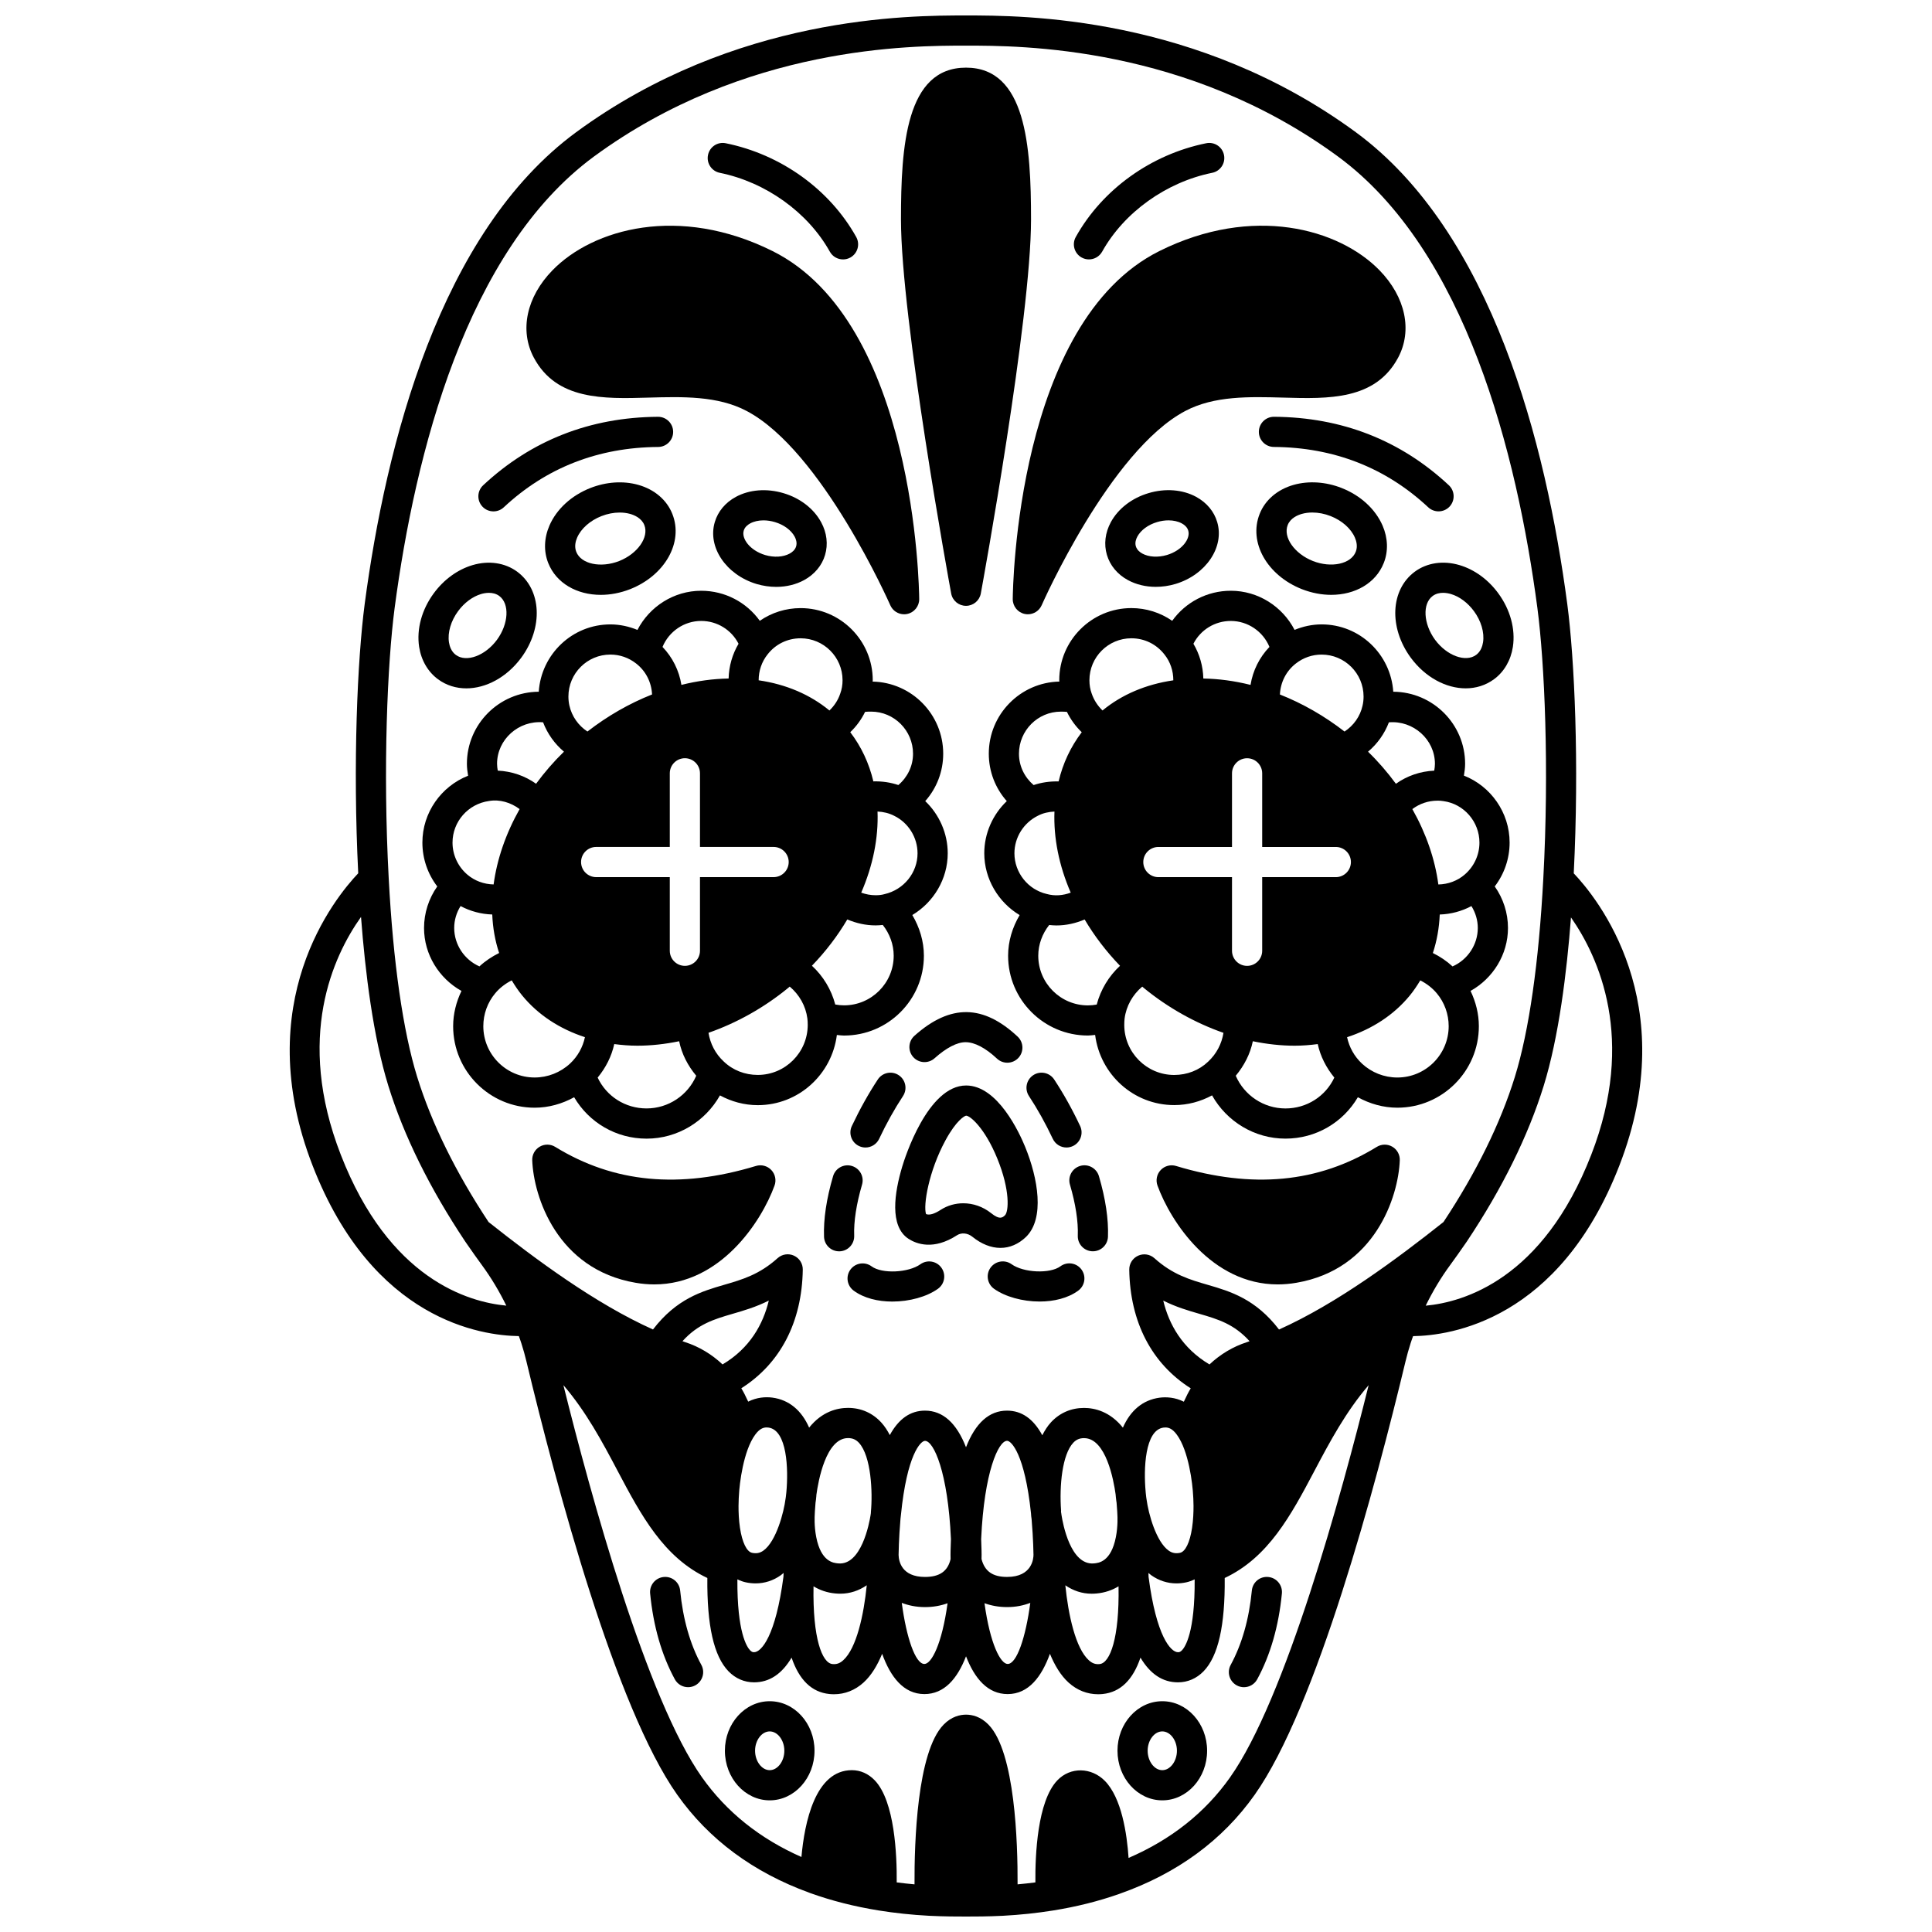
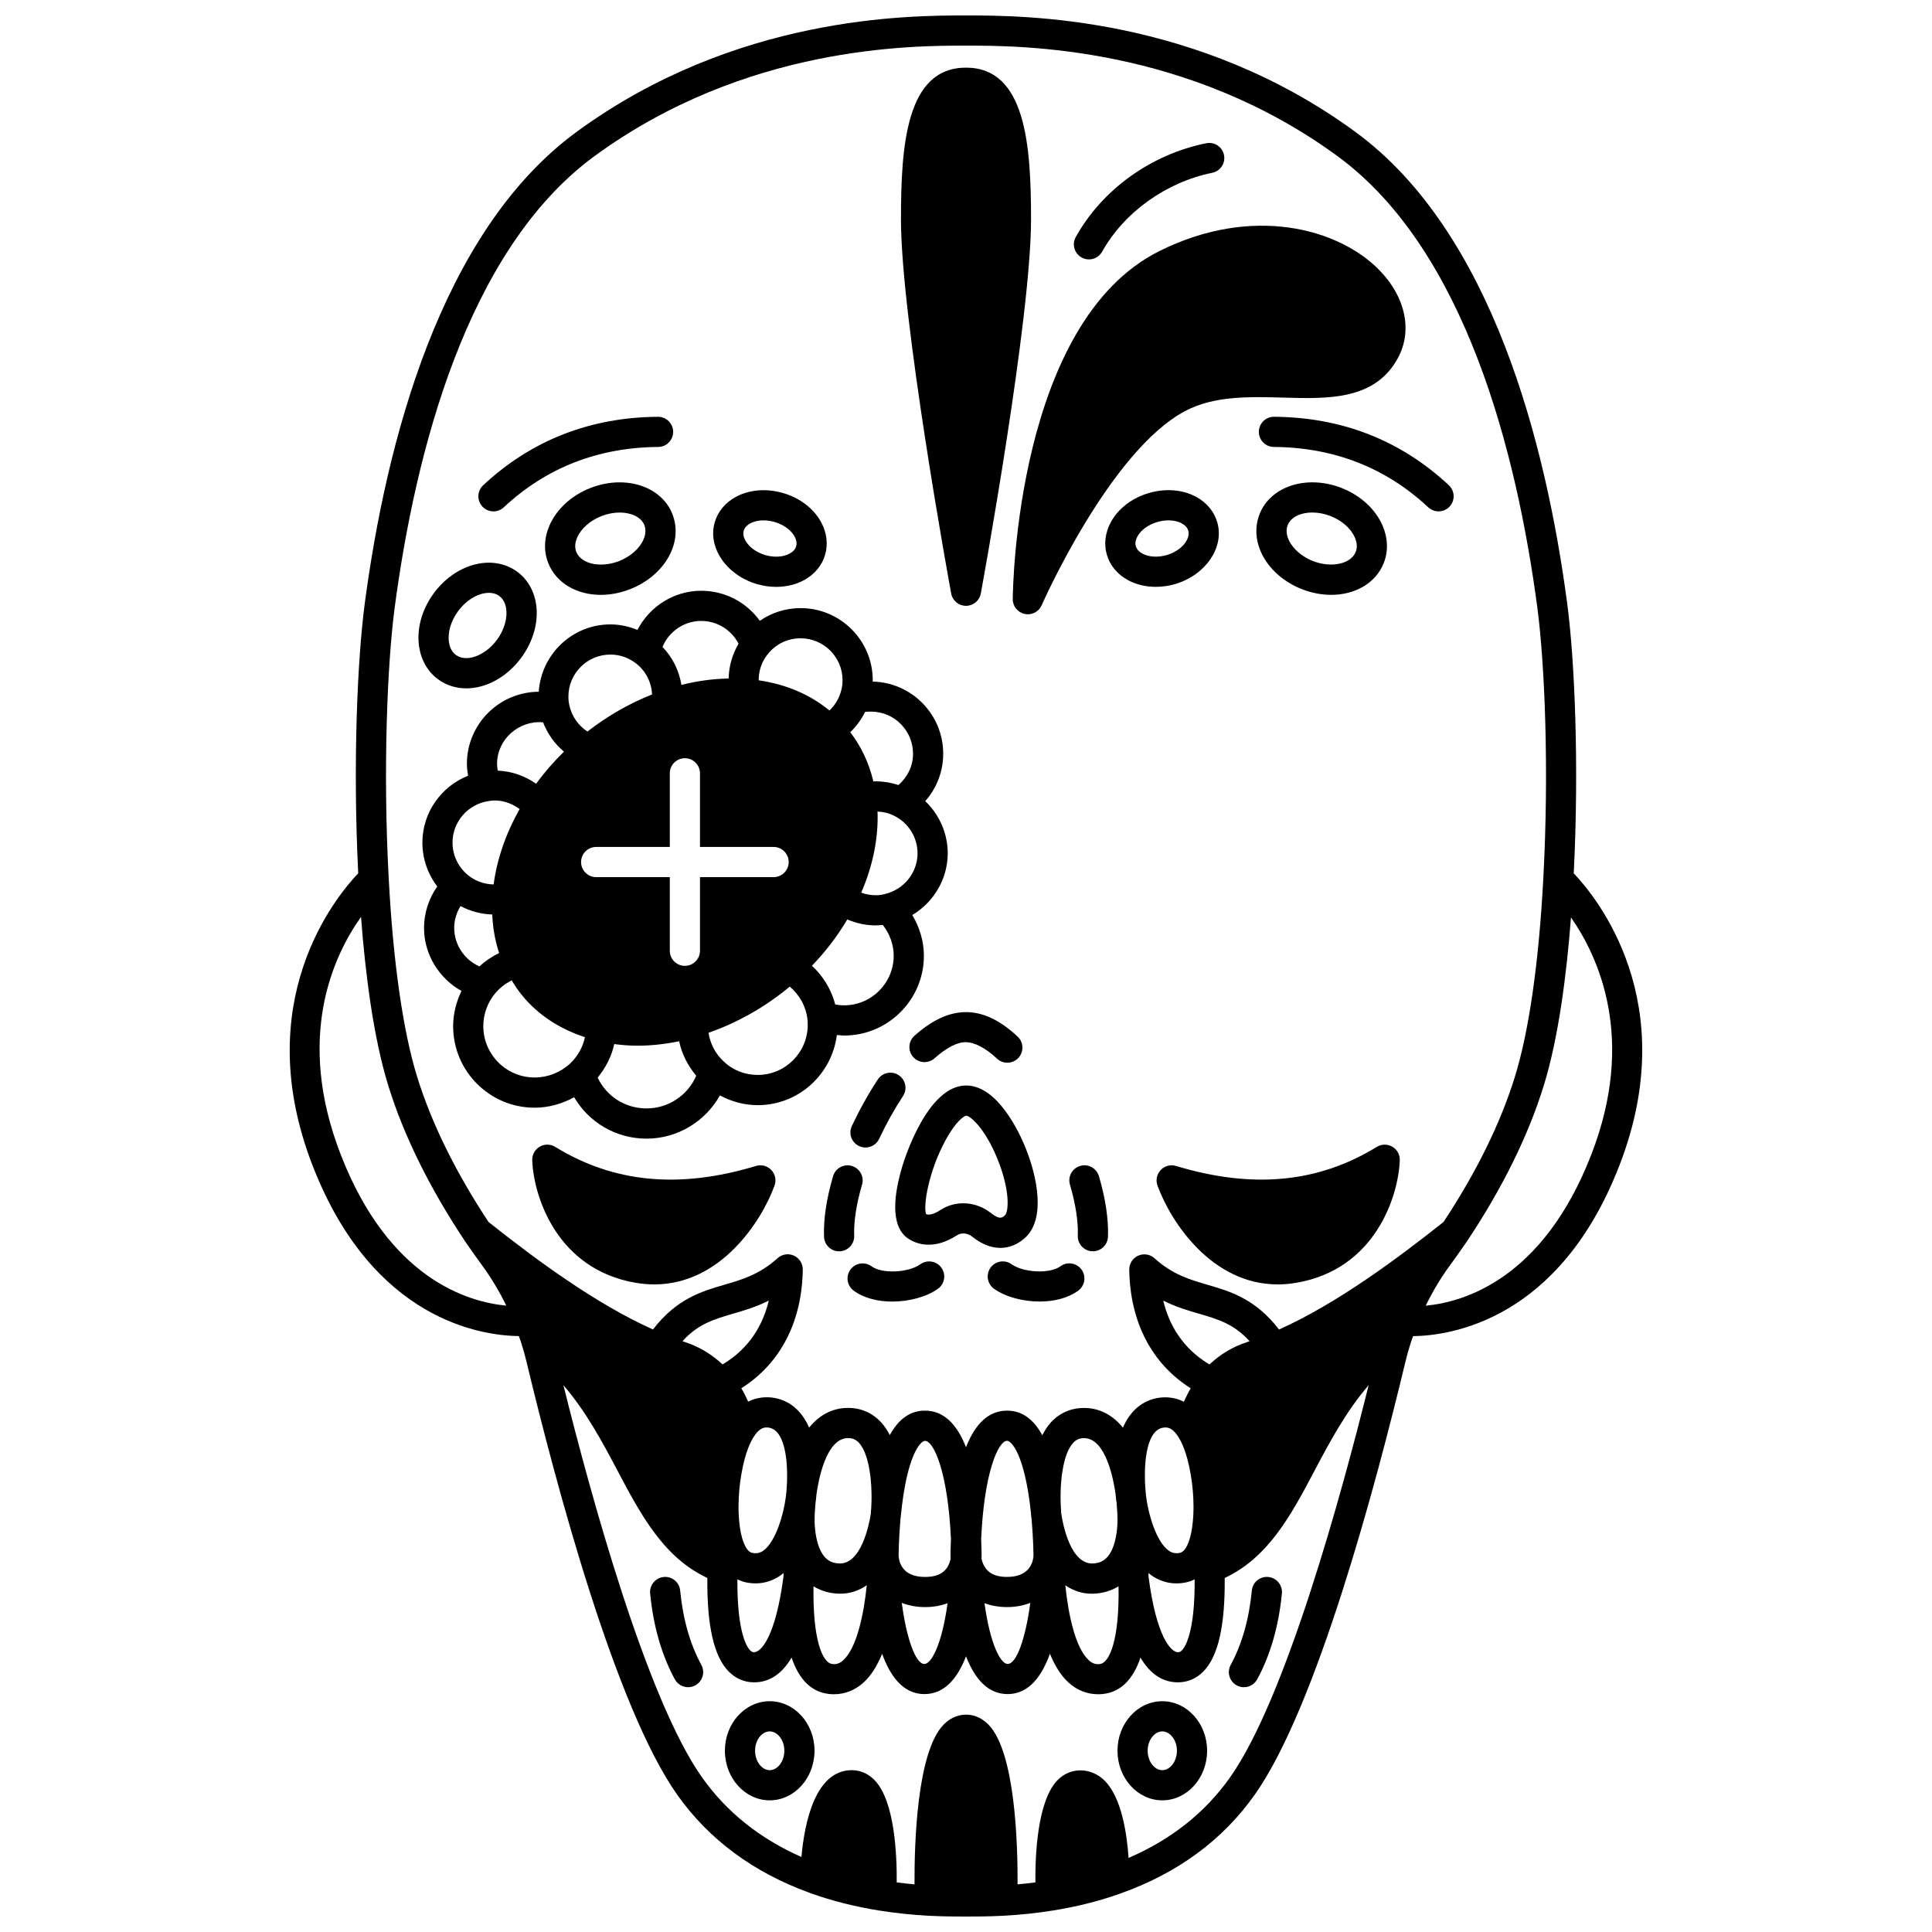
<svg xmlns="http://www.w3.org/2000/svg" width="800px" height="800px" version="1.1" viewBox="144 144 512 512">
  <defs>
    <clipPath id="a">
      <path d="m220 148.09h360v503.81h-360z" />
    </clipPath>
  </defs>
  <path d="m400 304.55c1.93 0 3.582-1.379 3.93-3.277 0.543-2.969 13.305-72.91 13.305-99.121 0-19.461-1.332-40.227-17.234-40.227s-17.234 20.766-17.234 40.227c0 26.215 12.754 96.156 13.305 99.121 0.34 1.898 1.996 3.277 3.93 3.277z" />
-   <path d="m415.91 471.79c5.008-4.914 3.172-15.52-0.215-23.812-1.562-3.828-7.316-16.312-15.66-16.312-10.191 0-16.27 19.273-16.93 21.473-2.066 6.883-3.461 15.785 1.645 19.152 2.144 1.387 6.656 3.102 12.898-0.957 1.168-0.738 2.777-0.574 3.996 0.387 2.453 1.988 5.019 2.984 7.484 2.984 2.426 0 4.762-0.973 6.781-2.914zm-16.641-8.91c-2.082 0-4.152 0.57-5.957 1.73-0.004 0.004-0.012 0.008-0.02 0.012-1.684 1.098-2.992 1.473-3.883 1.121-0.781-2.297 0.695-11.312 5.129-19.504 2.867-5.301 5.07-6.535 5.492-6.574 1.066 0 4.957 3.262 8.258 11.34 3.477 8.496 3.016 14.094 2.047 15.047-0.609 0.586-1.363 1.32-3.699-0.57-2.172-1.727-4.781-2.602-7.367-2.602z" />
+   <path d="m415.91 471.79c5.008-4.914 3.172-15.52-0.215-23.812-1.562-3.828-7.316-16.312-15.66-16.312-10.191 0-16.27 19.273-16.93 21.473-2.066 6.883-3.461 15.785 1.645 19.152 2.144 1.387 6.656 3.102 12.898-0.957 1.168-0.738 2.777-0.574 3.996 0.387 2.453 1.988 5.019 2.984 7.484 2.984 2.426 0 4.762-0.973 6.781-2.914m-16.641-8.91c-2.082 0-4.152 0.57-5.957 1.73-0.004 0.004-0.012 0.008-0.02 0.012-1.684 1.098-2.992 1.473-3.883 1.121-0.781-2.297 0.695-11.312 5.129-19.504 2.867-5.301 5.07-6.535 5.492-6.574 1.066 0 4.957 3.262 8.258 11.34 3.477 8.496 3.016 14.094 2.047 15.047-0.609 0.586-1.363 1.32-3.699-0.57-2.172-1.727-4.781-2.602-7.367-2.602z" />
  <path d="m386.34 418.49c-1.648 1.473-1.793 4-0.324 5.644 1.469 1.648 4 1.793 5.644 0.324 3.129-2.789 5.969-4.266 8.219-4.266 2.406 0 5.289 1.508 8.344 4.363 0.773 0.719 1.75 1.074 2.731 1.074 1.066 0 2.137-0.426 2.922-1.266 1.508-1.617 1.418-4.144-0.191-5.652-9.02-8.43-17.719-8.801-27.344-0.223z" />
  <path d="m387.91 479.04c-3.184 2.277-10.191 2.582-12.926 0.559-1.781-1.312-4.277-0.941-5.594 0.832-1.316 1.773-0.941 4.277 0.832 5.594 2.727 2.019 6.473 2.902 10.258 2.902 4.543 0 9.137-1.273 12.082-3.383 1.797-1.289 2.211-3.781 0.922-5.582-1.277-1.793-3.777-2.211-5.574-0.922z" />
  <path d="m370.37 471.47c-0.141-3.738 0.582-8.414 2.078-13.523 0.625-2.121-0.59-4.34-2.711-4.961-2.113-0.625-4.34 0.59-4.961 2.711-1.762 6.004-2.57 11.41-2.398 16.066 0.078 2.16 1.852 3.852 3.996 3.852h0.148c2.203-0.086 3.926-1.941 3.848-4.144z" />
  <path d="m376.63 430.07c-2.477 3.754-4.789 7.906-6.879 12.328-0.945 2-0.09 4.383 1.91 5.32 0.551 0.262 1.133 0.383 1.703 0.383 1.5 0 2.934-0.848 3.617-2.293 1.926-4.086 4.055-7.902 6.32-11.34 1.215-1.844 0.707-4.324-1.141-5.539-1.832-1.211-4.316-0.703-5.531 1.141z" />
  <path d="m425.01 479.59c-2.734 2.019-9.746 1.719-12.926-0.559-1.805-1.289-4.293-0.871-5.582 0.922-1.289 1.797-0.871 4.293 0.922 5.582 2.949 2.109 7.547 3.383 12.082 3.383 3.781 0 7.527-0.883 10.258-2.902 1.773-1.316 2.148-3.82 0.832-5.594-1.309-1.773-3.805-2.148-5.586-0.832z" />
  <path d="m430.26 452.98c-2.121 0.621-3.336 2.844-2.711 4.961 1.5 5.109 2.219 9.785 2.078 13.523-0.078 2.207 1.645 4.062 3.852 4.141h0.148c2.144 0 3.914-1.695 3.996-3.852 0.168-4.652-0.637-10.059-2.398-16.066-0.629-2.113-2.859-3.336-4.965-2.707z" />
-   <path d="m426.63 448.1c0.57 0 1.152-0.125 1.703-0.383 2-0.941 2.852-3.328 1.91-5.32-2.086-4.426-4.402-8.578-6.879-12.328-1.215-1.84-3.699-2.356-5.539-1.141-1.844 1.215-2.352 3.695-1.141 5.539 2.266 3.438 4.394 7.254 6.32 11.34 0.688 1.445 2.125 2.293 3.625 2.293z" />
  <path d="m412.39 302.76c-0.016 1.898 1.309 3.547 3.164 3.941 0.281 0.059 0.559 0.09 0.836 0.09 1.562 0 3.016-0.918 3.664-2.398 0.176-0.406 18.09-40.957 38.066-51.484 7.672-4.051 16.977-3.781 25.977-3.539 11.992 0.344 24.398 0.684 30.422-10.594 3.84-7.199 1.953-16.062-4.918-23.129-10.781-11.082-33.633-17.418-58.328-5.125-37.828 18.836-38.859 89.25-38.883 92.238z" />
  <path d="m430.64 212.24c0.617 0.344 1.285 0.504 1.941 0.504 1.402 0 2.762-0.738 3.5-2.051 5.812-10.43 16.992-18.438 29.168-20.898 2.164-0.438 3.566-2.547 3.125-4.711-0.438-2.168-2.539-3.57-4.711-3.125-14.617 2.953-27.543 12.242-34.57 24.844-1.078 1.926-0.383 4.359 1.547 5.438z" />
-   <path d="m315.89 249.37c9.004-0.246 18.305-0.512 25.98 3.543 19.977 10.527 37.887 51.074 38.066 51.48 0.648 1.48 2.098 2.398 3.664 2.398 0.277 0 0.555-0.027 0.836-0.09 1.855-0.395 3.18-2.047 3.164-3.941-0.023-2.992-1.055-73.398-38.883-92.234-24.695-12.293-47.547-5.961-58.328 5.125-6.871 7.066-8.758 15.926-4.914 23.133 6.016 11.273 18.43 10.93 30.414 10.586z" />
-   <path d="m334.75 189.8c12.176 2.465 23.355 10.473 29.168 20.898 0.73 1.316 2.09 2.051 3.5 2.051 0.66 0 1.328-0.164 1.941-0.504 1.926-1.074 2.621-3.512 1.547-5.438-7.023-12.598-19.949-21.887-34.57-24.844-2.184-0.449-4.273 0.961-4.711 3.125-0.441 2.164 0.965 4.277 3.125 4.711z" />
  <path d="m367.69 418.43c11.664 0 21.152-9.488 21.152-21.152 0-3.828-1.141-7.527-3.07-10.785 5.648-3.371 9.387-9.551 9.387-16.367 0-5.285-2.254-10.289-5.961-13.824 3.027-3.418 4.762-7.828 4.762-12.562 0-10.422-8.355-18.891-18.703-19.113 0.004-0.125 0.031-0.238 0.031-0.359 0-10.539-8.574-19.113-19.113-19.113-3.957 0-7.695 1.207-10.82 3.363-3.519-4.91-9.227-7.961-15.527-7.961-7.246 0-13.68 4.168-16.898 10.375-2.258-0.922-4.668-1.461-7.172-1.461-10.105 0-18.316 7.906-18.984 17.844-10.508 0.059-19.039 8.602-19.039 19.102 0 1.062 0.141 2.113 0.316 3.156-7.121 2.812-12.113 9.754-12.113 17.715 0 4.246 1.41 8.316 3.941 11.625-2.25 3.195-3.504 7.043-3.504 11.008 0 7.035 3.977 13.367 9.922 16.684-1.391 2.898-2.207 6.074-2.207 9.352 0 11.906 9.684 21.594 21.594 21.594 3.703 0 7.269-1.012 10.473-2.773 3.934 6.699 11.094 10.973 19.195 10.973 8.207 0 15.559-4.547 19.445-11.461 3.035 1.637 6.434 2.586 10.023 2.586 10.793 0 19.629-8.141 20.961-18.598 0.633 0.051 1.266 0.156 1.91 0.156zm10.703-37.473c-0.691 0.195-1.434 0.289-2.348 0.289-1.316 0-2.59-0.246-3.812-0.684 3.125-7.219 4.582-14.531 4.32-21.496 1.555 0.07 3.062 0.426 4.441 1.141 3.746 1.84 6.164 5.738 6.164 9.926 0.004 5.109-3.598 9.641-8.766 10.824zm-5.133-48.309c0.477-0.043 0.988-0.062 1.586-0.062 6.129 0 11.117 5.004 11.117 11.156 0 3.266-1.465 6.227-3.887 8.301-2.098-0.707-4.336-1.031-6.625-0.969-1.145-4.832-3.199-9.203-6.121-13.035 1.625-1.559 2.953-3.375 3.93-5.391zm-43.438-24.094c4.238 0 8.023 2.371 9.902 6.047-1.633 2.754-2.551 5.93-2.633 9.211-4.082 0.07-8.262 0.629-12.508 1.691-0.617-3.801-2.348-7.289-5.008-10.062 1.695-4.09 5.707-6.887 10.246-6.887zm-24.07 8.914c2.488 0 4.844 0.816 6.824 2.363 2.578 2 4.07 4.973 4.227 8.207-6.008 2.379-11.75 5.66-17.125 9.824-2.391-1.57-4.141-4.004-4.785-6.898-0.168-0.73-0.258-1.555-0.258-2.379 0-6.129 4.988-11.117 11.117-11.117zm-17.828 17.953c1.16 3.043 3.07 5.707 5.531 7.781-2.711 2.637-5.168 5.481-7.387 8.5-2.949-2.094-6.457-3.312-10.156-3.477-0.102-0.602-0.184-1.207-0.184-1.809-0.004-6.469 5.746-11.551 12.195-10.996zm-14.301 20.848c2.777-0.484 5.754 0.391 8.078 2.152-3.648 6.469-5.996 13.27-6.887 19.965-2.582-0.051-5.051-0.965-6.977-2.617-2.488-2.129-3.914-5.215-3.914-8.477 0.004-5.527 4.106-10.254 9.699-11.023zm-9.254 33.652c0-2.106 0.617-4.078 1.688-5.805 2.566 1.367 5.426 2.144 8.395 2.234 0.145 3.559 0.754 6.969 1.82 10.207-1.898 0.934-3.664 2.113-5.215 3.547-3.969-1.742-6.688-5.738-6.688-10.184zm30.711 35.93c-2.578 2.383-5.918 3.695-9.402 3.695-7.496 0-13.594-6.098-13.594-13.594 0-3.207 1.117-6.297 3.156-8.719 1.195-1.441 2.707-2.582 4.371-3.426 0.852 1.414 1.762 2.769 2.773 4.004 4.234 5.172 9.98 8.879 16.629 11.051-0.562 2.664-1.91 5.086-3.934 6.988zm20.27 11.895c-5.664 0-10.637-3.219-12.965-8.172 2.148-2.613 3.684-5.609 4.398-8.883 2 0.262 4.031 0.43 6.117 0.43 3.606 0 7.324-0.406 11.082-1.184 0.695 3.394 2.297 6.481 4.527 9.148-2.238 5.176-7.379 8.66-13.16 8.66zm14.152-61.297v19.512c0 2.207-1.793 4-4 4-2.207 0-4-1.793-4-4v-19.512h-19.512c-2.207 0-4-1.793-4-4s1.793-4 4-4h19.512v-19.512c0-2.207 1.793-4 4-4 2.207 0 4 1.793 4 4v19.512h19.512c2.207 0 4 1.793 4 4s-1.793 4-4 4zm15.316 52.418c-3.426 0-6.621-1.25-9.031-3.57-2.207-2.051-3.566-4.703-4.027-7.594 7.422-2.594 14.672-6.609 21.125-11.902 0.137-0.113 0.266-0.23 0.398-0.348 2.535 2.133 4.25 5.125 4.68 8.449 0.062 0.531 0.094 1.129 0.094 1.691-0.004 7.32-5.941 13.273-13.238 13.273zm0.238-104.58c0-0.008-0.004-0.016-0.004-0.02 0-2.492 0.816-4.891 2.332-6.801 2.102-2.742 5.305-4.312 8.785-4.312 6.129 0 11.117 4.984 11.117 11.117 0 1.25-0.199 2.426-0.633 3.598-0.574 1.707-1.574 3.199-2.844 4.418-5.133-4.231-11.523-6.949-18.754-8zm14.113 75.645c3.672-3.801 6.797-7.914 9.375-12.27 2.363 1.004 4.887 1.578 7.496 1.578 0.672 0 1.297-0.051 1.906-0.117 1.828 2.32 2.894 5.184 2.894 8.148 0 7.254-5.902 13.156-13.156 13.156-0.785 0-1.559-0.078-2.332-0.219-1.039-3.953-3.199-7.527-6.184-10.277z" />
  <path d="m274.77 279.52c0.98 0 1.961-0.355 2.731-1.074 11.246-10.504 25.02-15.887 40.922-15.996 2.207-0.016 3.988-1.82 3.969-4.027-0.016-2.199-1.805-3.969-4-3.969h-0.027c-17.973 0.125-33.559 6.234-46.324 18.148-1.613 1.508-1.699 4.039-0.191 5.652 0.785 0.844 1.855 1.266 2.922 1.266z" />
  <path d="m313.13 272.49c-3.965-1.113-8.465-0.812-12.672 0.836-5.008 1.965-8.965 5.594-10.855 9.965-1.43 3.309-1.543 6.824-0.316 9.914 2.121 5.359 7.602 8.441 13.926 8.441 2.523 0 5.184-0.492 7.816-1.523 9.219-3.668 14.121-12.406 11.164-19.883-1.449-3.727-4.754-6.547-9.062-7.75zm-5.035 20.188c-4.887 1.914-10.098 0.809-11.371-2.422 0-0.004-0.004-0.008-0.004-0.008-0.559-1.402-0.184-2.828 0.227-3.773 1.035-2.394 3.441-4.523 6.438-5.699 1.586-0.625 3.258-0.945 4.84-0.945 0.969 0 1.898 0.121 2.758 0.359 1.094 0.309 3.047 1.098 3.777 2.973 1.266 3.215-1.789 7.574-6.664 9.516z" />
  <path d="m351.65 274.7c-4.441-1.328-9.051-0.977-12.66 0.988-2.762 1.5-4.738 3.867-5.559 6.664-1.98 6.609 2.969 13.965 11.055 16.41 1.734 0.512 3.5 0.766 5.219 0.766 2.664 0 5.219-0.609 7.402-1.801 2.758-1.508 4.731-3.879 5.539-6.644 0.844-2.812 0.484-5.894-1.023-8.672-1.949-3.606-5.59-6.418-9.973-7.711zm3.328 14.105c-0.281 0.953-1.082 1.559-1.703 1.898-1.719 0.941-4.152 1.082-6.496 0.391-4.117-1.246-6.301-4.406-5.684-6.457 0.004-0.008 0.004-0.02 0.008-0.031 0.277-0.953 1.078-1.555 1.703-1.895 0.988-0.535 2.207-0.809 3.523-0.809 0.984 0 2.016 0.152 3.039 0.461 2.344 0.691 4.293 2.129 5.223 3.844 0.336 0.633 0.688 1.594 0.387 2.598z" />
  <path d="m260.09 324.02c2.219 1.629 4.805 2.402 7.492 2.402 5.176 0 10.699-2.887 14.574-8.145 5.848-7.992 5.371-17.992-1.105-22.781-3.227-2.367-7.527-3.004-11.812-1.738-3.957 1.168-7.613 3.824-10.289 7.473-3.184 4.324-4.594 9.496-3.875 14.199 0.551 3.566 2.332 6.617 5.016 8.59zm5.312-18.059c1.625-2.219 3.848-3.871 6.098-4.535 0.52-0.156 1.262-0.316 2.078-0.316 0.898 0 1.879 0.199 2.734 0.828 2.773 2.051 2.496 7.375-0.605 11.609-3.113 4.227-8.102 6.07-10.891 4.023-1.23-0.902-1.676-2.32-1.836-3.348-0.395-2.582 0.508-5.668 2.422-8.262z" />
  <path d="m324.25 565.51c-0.211-2.195-2.148-3.816-4.367-3.59-2.195 0.211-3.805 2.168-3.59 4.367 0.844 8.664 3.047 16.316 6.547 22.75 0.723 1.332 2.098 2.086 3.516 2.086 0.645 0 1.301-0.156 1.906-0.488 1.938-1.055 2.66-3.484 1.602-5.422-2.984-5.481-4.871-12.109-5.613-19.703z" />
  <path d="m344.34 452.99c-20.281 6.137-37.684 4.484-53.207-5.059-1.25-0.773-2.836-0.793-4.109-0.043-1.277 0.746-2.035 2.133-1.977 3.606 0.375 9.664 6.582 28.895 27.391 32.453 1.707 0.297 3.359 0.434 4.953 0.434 17.531 0 28.391-16.617 31.871-26.199 0.516-1.418 0.184-3.016-0.855-4.113-1.043-1.102-2.625-1.52-4.066-1.078z" />
  <path d="m347.98 594.84c-6.551 0-11.875 5.883-11.875 13.113 0 7.254 5.328 13.156 11.875 13.156 6.551 0 11.875-5.902 11.875-13.156 0.004-7.231-5.324-13.113-11.875-13.113zm0 18.273c-2.102 0-3.879-2.363-3.879-5.156 0-2.773 1.773-5.117 3.879-5.117 2.102 0 3.879 2.344 3.879 5.117 0 2.793-1.773 5.156-3.879 5.156z" />
  <g clip-path="url(#a)">
    <path d="m561.06 375.43c1.457-29.121 0.211-56.703-1.715-71.355-5.613-42.387-19.895-98.496-56.059-125.05-42.156-30.93-88.168-30.93-103.29-30.93-15.121 0-61.129 0-103.29 30.926-36.164 26.555-50.441 82.664-56.059 125.05-1.922 14.656-3.168 42.234-1.711 71.355-6.109 6.414-28.898 34.238-12.086 77.48 15.941 41.086 44.895 45.051 54.652 45.172 0.223 0.656 0.48 1.277 0.684 1.969 0.492 1.543 0.945 3.125 1.32 4.723 7.906 32.977 23.609 91.742 39.973 114.86 8.359 11.824 20.125 20.543 34.945 25.938h0.004c0.094 0.031 0.172 0.07 0.266 0.105 5.668 2.039 11.793 3.594 18.191 4.621 4.285 0.691 8.762 1.164 13.301 1.406h0.012c4.082 0.203 7.43 0.203 9.797 0.203s5.715 0 9.809-0.203c4.535-0.242 9.008-0.715 13.289-1.402 6.117-0.977 12.004-2.445 17.484-4.375 0.07-0.023 0.141-0.055 0.215-0.082 0.008-0.004 0.012-0.004 0.02-0.008 15.18-5.356 27.195-14.168 35.699-26.207 16.363-23.117 32.066-81.883 39.973-114.86 0.375-1.582 0.828-3.168 1.344-4.793 0.184-0.637 0.445-1.258 0.656-1.883 9.762-0.121 38.715-4.086 54.656-45.176 16.809-43.238-5.977-71.07-12.086-77.48zm-326.75 74.582c-12.082-31.07-2.008-52.652 5.363-63.016 1.109 14.57 3.207 31.734 7.246 44.777 4.121 13.273 10.961 27.125 20.371 41.246l0.449 0.648c1.41 2.027 2.727 3.914 3.969 5.594 2.481 3.379 4.625 6.981 6.469 10.746-10.035-0.93-31.059-6.996-43.867-39.996zm235.68 165c-6.594 9.336-15.633 16.5-26.906 21.359-0.434-6.398-1.836-15.922-6.305-20.438-3.551-3.582-9.109-3.758-12.586-0.109-5.289 5.555-5.875 19.797-5.805 27.031-1.559 0.199-3.125 0.375-4.719 0.516 0.055-10.957-0.656-35.066-7.695-42.312-2.141-2.199-4.418-2.66-5.961-2.66-1.543 0-3.824 0.461-5.961 2.66-7.043 7.246-7.754 31.355-7.695 42.312-1.59-0.141-3.16-0.316-4.719-0.516 0.066-7.234-0.516-21.477-5.805-27.031-1.688-1.77-3.793-2.711-6.082-2.711-9.727 0-12.551 13.926-13.363 23.008-11.016-4.859-19.867-11.945-26.359-21.121-14.668-20.719-29.438-74.613-36.723-103.92 6.023 7.019 10.266 14.945 14.367 22.715 6.242 11.824 12.234 22.957 23.781 28.387-0.117 12.57 1.707 20.715 5.602 24.727 1.859 1.914 4.203 2.926 6.781 2.926 4.051 0 7.344-2.18 9.941-6.547 1.996 5.871 5.301 9.156 10 9.641 0.418 0.043 0.832 0.062 1.242 0.062 2.875 0 5.555-1.051 7.805-3.082 2.09-1.887 3.699-4.59 4.953-7.637 2.184 6.055 5.648 10.676 11.199 10.676 5.269 0 8.746-4.09 11.031-10.016 2.289 5.918 5.762 10.016 11.035 10.016 5.551 0 9.012-4.621 11.199-10.676 1.258 3.047 2.863 5.75 4.953 7.637 2.25 2.031 4.93 3.082 7.805 3.082 0.41 0 0.828-0.02 1.242-0.062 4.695-0.484 8.004-3.769 9.996-9.641 2.594 4.367 5.891 6.547 9.941 6.547 2.578 0 4.922-1.012 6.781-2.926 3.898-4.016 5.719-12.168 5.602-24.727 11.547-5.426 17.543-16.562 23.781-28.387 4.102-7.769 8.344-15.695 14.367-22.715-7.285 29.328-22.055 83.211-36.723 103.93zm-118.36-53.227v0.012c-2.07 15.824-5.875 20.055-7.801 20.055-0.281 0-0.598-0.039-1.043-0.5-0.848-0.871-3.461-4.734-3.371-18.809 0.758 0.363 1.512 0.641 2.223 0.789 0.875 0.188 1.742 0.281 2.594 0.281 2.398 0 4.68-0.73 6.699-2.168 0.258-0.184 0.492-0.391 0.734-0.598-0.012 0.305-0.027 0.59-0.039 0.902 0 0.02 0.008 0.027 0.004 0.035zm-5.328-6.856c-0.914 0.652-1.844 0.828-3.004 0.582-1.418-0.305-2.613-2.769-3.195-6.602-0.637-4.203-0.293-8.461-0.277-8.664 0.137-3.019 1.172-11.785 4.309-16.043 1.148-1.562 2.133-1.914 3.008-1.914 0.172 0 0.34 0.012 0.504 0.031 4.961 0.672 5.32 10.984 4.742 17.168 0 0.023-0.004 0.035-0.008 0.059-0.043 0.344-0.082 0.691-0.117 1.051-0.023 0.164-0.047 0.359-0.051 0.375-0.016 0.09-0.031 0.176-0.043 0.266-0.426 3.418-2.438 11.254-5.867 13.691zm-10.816-49.34c-2.859-2.691-6.231-4.727-9.93-5.91-0.23-0.074-0.465-0.176-0.695-0.25 4.09-4.519 8.266-5.789 13.277-7.25 2.996-0.867 6.223-1.809 9.602-3.512-1.496 6.231-4.984 12.609-12.254 16.922zm24.848 34.758c0.004-0.07 0.016-0.133 0.02-0.207 0.488-3.594 2.504-15.031 8.387-15.031 1.211 0 2.109 0.395 2.914 1.277 3.223 3.543 3.637 13.102 3.144 18.297-0.004 0.062-0.008 0.184-0.012 0.312l-0.074 0.527c-0.352 2.238-2.477 13.406-8.602 12.793-1.234-0.113-4.516-0.41-5.797-6.949-0.598-3.016-0.414-5.746-0.402-5.949 0-0.059 0.043-1.301 0.211-3.18 0.031-0.184 0.066-0.438 0.117-0.824 0.031-0.258 0.059-0.582 0.09-0.898 0.008-0.055 0.008-0.105 0.016-0.156-0.012-0.004-0.012-0.008-0.012-0.012zm5.027 25.934c0.453 0.043 0.898 0.062 1.34 0.062 2.586 0 4.918-0.816 7-2.234-0.789 7.852-2.703 16.691-6.238 19.875-0.902 0.82-1.762 1.121-2.867 1.004-2.746-0.285-5.246-6.836-5.004-20.598 1.691 1.023 3.606 1.691 5.769 1.891zm30.551-9.098c-0.746 3.195-2.891 4.723-6.781 4.723-6.172 0-6.949-4.129-6.996-5.828v-0.027c0-0.148 0.051-4.293 0.504-9.551v-0.016l0.117-1.008v-0.004c1.602-16.023 5.231-19.629 6.379-19.629 2.309 0 6.078 8.281 6.875 26.043-0.113 2.523-0.113 4.144-0.113 4.144-0.004-0.004-0.008 0.438 0.016 1.152zm-0.797 11.695c-1.492 10.863-4.269 16.09-6.141 16.09-2.402 0-4.777-6.996-5.996-16.191 1.758 0.672 3.762 1.121 6.152 1.121 2.199 0 4.191-0.371 5.984-1.02zm22.27-22.289c0.453 5.273 0.5 9.426 0.5 9.434 0 0.984-0.34 5.879-6.996 5.879-3.805 0-5.934-1.473-6.777-4.75 0.02-0.727 0.02-1.133 0.02-1.133s-0.004-1.629-0.117-4.152c0.797-17.758 4.566-26.039 6.875-26.039 1.121 0 4.684 3.531 6.332 19.199 0.02 0.461 0.055 0.797 0.059 0.797 0 0 0-0.008-0.004-0.023zm-0.348 22.188c-1.219 9.191-3.59 16.191-5.996 16.191-1.871 0-4.648-5.231-6.141-16.098 1.797 0.648 3.785 1.023 5.984 1.023 2.391 0.004 4.394-0.445 6.152-1.117zm22.672-17.402c-1.285 6.535-4.562 6.832-5.812 6.945-6.211 0.547-8.234-10.555-8.582-12.781l-0.102-0.715-0.023 0.004c0.004-0.148 0.004-0.297-0.004-0.445l0.012-0.004c-0.492-6.727 0.316-14.91 3.219-18.027 0.793-0.852 1.676-1.23 2.867-1.23 5.816 0 7.848 11.168 8.363 14.895 0.035 0.531 0.098 1.016 0.18 1.703 0.027 0.23 0.055 0.383 0.078 0.523 0.168 1.883 0.211 3.125 0.219 3.359 0.004 0.023 0.184 2.754-0.414 5.773zm0.715 13.016c0.246 13.758-2.254 20.316-5 20.602-1.117 0.121-1.965-0.188-2.867-1-3.527-3.18-5.441-12.016-6.234-19.867 2.078 1.41 4.402 2.227 6.981 2.223 0.438 0 0.883-0.02 1.332-0.062 2.176-0.203 4.094-0.871 5.789-1.895zm7.922-3.535c0.242 0.199 0.48 0.41 0.734 0.59 2.019 1.43 4.297 2.168 6.699 2.168 0.852 0 1.719-0.094 2.594-0.281 0.711-0.152 1.465-0.426 2.223-0.789 0.098 14.07-2.523 17.938-3.371 18.809-0.449 0.461-0.758 0.5-1.043 0.5-1.934 0-5.766-4.266-7.797-19.953 0-0.039-0.004-0.074-0.008-0.117 0-0.012 0.004-0.02 0.004-0.027-0.004-0.309-0.02-0.598-0.035-0.898zm11.852-20.445c0.004 0.039 0.352 4.258-0.289 8.5-0.578 3.832-1.77 6.297-3.195 6.602-1.164 0.238-2.082 0.062-3-0.582-3.285-2.328-5.352-9.633-5.883-13.691-0.008-0.074-0.027-0.184-0.039-0.258l-0.047-0.352c-0.031-0.375-0.074-0.77-0.129-1.164-0.004-0.059-0.004-0.125-0.008-0.172-0.57-5.988-0.211-16.297 4.719-16.965 0.172-0.02 0.348-0.035 0.527-0.035 0.895 0 1.879 0.355 3.023 1.918 3.137 4.25 4.176 13.016 4.32 16.199zm-7.926-51.742c3.383 1.707 6.606 2.644 9.602 3.512 5.019 1.461 9.188 2.727 13.277 7.25-0.223 0.074-0.453 0.176-0.676 0.246-3.715 1.188-7.09 3.223-9.949 5.914-7.262-4.312-10.758-10.688-12.254-16.922zm30.688 7.672c-6.207-8.102-12.887-10.105-18.855-11.836-4.793-1.391-9.32-2.707-14.164-7.062-1.184-1.066-2.879-1.328-4.332-0.668-1.449 0.66-2.367 2.109-2.344 3.699 0.211 13.926 5.973 24.91 16.293 31.449-0.293 0.516-0.617 1.023-0.863 1.543l-0.965 2c-2.316-1.164-4.613-1.297-6.445-1.066-4.43 0.602-7.719 3.398-9.707 7.941-3.438-4.289-7.477-5.223-10.309-5.223-3.406 0-6.422 1.309-8.727 3.781-0.938 1.008-1.672 2.199-2.324 3.457-2.367-4.367-5.469-6.523-9.34-6.523-4.742 0-8.367 3.273-10.875 9.707-2.512-6.434-6.133-9.707-10.875-9.707-3.863 0-6.953 2.156-9.32 6.477-0.625-1.211-1.355-2.336-2.238-3.309-2.316-2.547-5.371-3.894-8.828-3.894-2.832 0-6.875 0.934-10.312 5.227-1.992-4.551-5.289-7.352-9.734-7.953-1.812-0.23-4.102-0.098-6.414 1.066l-0.957-1.98c-0.25-0.527-0.574-1.039-0.871-1.559 10.32-6.539 16.082-17.52 16.293-31.449 0.023-1.586-0.895-3.043-2.344-3.699-1.453-0.664-3.148-0.398-4.332 0.668-4.84 4.356-9.367 5.668-14.164 7.062-5.969 1.73-12.652 3.734-18.855 11.836-15.281-6.844-31.16-18.637-43.574-28.477-8.715-13.184-15.086-26.117-18.918-38.453-3.75-12.125-6.363-30.312-7.543-52.613-1.57-29.27-0.344-57.09 1.57-71.672 5.41-40.848 18.973-94.766 52.859-119.66 40.055-29.359 84.094-29.359 98.566-29.359 14.469 0 58.512 0 98.555 29.371 33.891 24.891 47.449 78.805 52.859 119.65 1.914 14.586 3.144 42.406 1.57 71.68-1.18 22.297-3.789 40.484-7.543 52.605-3.836 12.355-10.219 25.309-18.91 38.449-12.418 9.848-28.309 21.648-43.582 28.488zm82.738-46.324c-12.812 33.016-33.852 39.078-43.871 40 1.84-3.758 3.988-7.371 6.465-10.742 1.25-1.688 2.566-3.578 3.977-5.602l0.496-0.715c9.363-14.051 16.203-27.906 20.324-41.18 4.027-13.004 6.125-30.109 7.238-44.652 7.312 10.469 17.316 32.176 5.371 62.891z" />
  </g>
-   <path d="m465.21 434.29c3.887 6.914 11.234 11.457 19.441 11.457 8.105 0 15.262-4.273 19.195-10.969 3.199 1.762 6.766 2.773 10.473 2.773 11.906 0 21.594-9.684 21.594-21.594 0-3.277-0.812-6.457-2.203-9.352 5.941-3.312 9.922-9.648 9.922-16.684 0-3.965-1.25-7.809-3.508-11.008 2.535-3.312 3.941-7.383 3.941-11.625 0-8-5.035-14.969-12.109-17.742 0.172-1.031 0.316-2.07 0.316-3.129 0-10.5-8.531-19.039-19.039-19.102-0.668-9.938-8.879-17.844-18.984-17.844-2.508 0-4.914 0.531-7.172 1.457-3.219-6.207-9.652-10.371-16.898-10.371-6.301 0-12.016 3.055-15.531 7.965-3.137-2.164-6.867-3.371-10.82-3.371-10.539 0-19.113 8.578-19.113 19.113 0 0.125 0.027 0.238 0.031 0.359-10.348 0.223-18.703 8.691-18.703 19.113 0 4.738 1.738 9.152 4.769 12.57-3.723 3.551-5.969 8.539-5.969 13.816 0 6.844 3.777 13.051 9.375 16.387-1.922 3.25-3.059 6.945-3.059 10.766 0 11.664 9.488 21.152 21.152 21.152 0.641 0 1.273-0.105 1.91-0.164 1.332 10.457 10.168 18.598 20.961 18.598 3.594 0.004 7-0.945 10.027-2.574zm19.441 3.461c-5.781 0-10.926-3.488-13.164-8.664 2.231-2.684 3.832-5.766 4.527-9.148 3.762 0.777 7.481 1.184 11.086 1.184 2.086 0 4.117-0.168 6.113-0.43 0.715 3.266 2.25 6.258 4.398 8.879-2.328 4.961-7.297 8.18-12.961 8.18zm29.668-8.199c-3.484 0-6.82-1.312-9.371-3.672-2.043-1.922-3.394-4.352-3.957-7.012 6.656-2.176 12.395-5.887 16.625-11.051 1.008-1.23 1.918-2.586 2.773-4.004 1.664 0.844 3.184 1.992 4.387 3.441 2.023 2.406 3.141 5.496 3.141 8.699-0.004 7.5-6.102 13.598-13.598 13.598zm14.621-29.441c-1.555-1.434-3.32-2.617-5.215-3.547 1.066-3.238 1.676-6.648 1.824-10.207 2.969-0.094 5.828-0.867 8.395-2.234 1.07 1.727 1.688 3.703 1.688 5.805 0 4.445-2.719 8.441-6.691 10.184zm-2.406-43.805c5.434 0.738 9.535 5.465 9.535 10.992 0 3.262-1.426 6.348-3.926 8.488-1.914 1.648-4.383 2.559-6.965 2.609-0.891-6.711-3.242-13.512-6.891-19.977 1.895-1.43 4.219-2.234 6.668-2.234 0.48-0.004 0.961 0.012 1.578 0.121zm-14.461-20.879c6.461-0.551 12.199 4.531 12.199 10.996 0 0.602-0.082 1.207-0.184 1.809-3.699 0.164-7.207 1.379-10.156 3.477-2.242-3.051-4.715-5.91-7.387-8.5 2.461-2.078 4.375-4.746 5.527-7.781zm-24.641-15.602c1.973-1.539 4.328-2.352 6.812-2.352 6.129 0 11.117 4.984 11.117 11.117 0 0.824-0.09 1.648-0.27 2.414-0.633 2.867-2.383 5.289-4.773 6.863-5.371-4.156-11.109-7.438-17.129-9.82 0.16-3.238 1.652-6.215 4.242-8.223zm-17.258-11.266c4.539 0 8.555 2.801 10.242 6.883-2.664 2.777-4.394 6.266-5.012 10.062-4.25-1.059-8.43-1.621-12.508-1.691-0.078-3.293-1.004-6.477-2.629-9.215 1.883-3.672 5.668-6.039 9.906-6.039zm0.32 59.895v-19.512c0-2.207 1.793-4 4-4 2.207 0 4 1.793 4 4v19.512h19.512c2.207 0 4 1.793 4 4s-1.793 4-4 4h-19.512v19.512c0 2.207-1.793 4-4 4-2.207 0-4-1.793-4-4v-19.512h-19.512c-2.207 0-4-1.793-4-4s1.793-4 4-4zm-45.344-35.863c0.605 0 1.117 0.016 1.594 0.062 0.988 2.031 2.316 3.844 3.93 5.394-2.938 3.863-4.992 8.234-6.129 13.039-2.305-0.062-4.551 0.266-6.625 0.965-2.418-2.078-3.883-5.035-3.883-8.301 0-6.156 4.984-11.16 11.113-11.16zm-12.316 37.543c0-4.191 2.418-8.086 6.242-9.969 1.312-0.684 2.809-1.027 4.367-1.094-0.262 6.981 1.191 14.285 4.309 21.488-2.016 0.75-4.18 0.957-6.356 0.355-4.957-1.137-8.562-5.668-8.562-10.781zm21.809 40.086c-0.773 0.141-1.551 0.219-2.336 0.219-7.254 0-13.156-5.902-13.156-13.156 0-2.973 1.066-5.832 2.894-8.152 0.617 0.062 1.238 0.121 1.902 0.121 2.609 0 5.133-0.574 7.496-1.578 2.582 4.363 5.711 8.469 9.375 12.27-2.973 2.742-5.129 6.309-6.176 10.277zm1.535-77.938c-1.273-1.227-2.277-2.738-2.879-4.519-0.391-1.066-0.59-2.242-0.59-3.496 0-6.129 4.984-11.117 11.117-11.117 3.481 0 6.68 1.57 8.824 4.367 1.48 1.863 2.293 4.258 2.293 6.75 0 0.008-0.004 0.016-0.004 0.023-7.269 1.062-13.672 3.789-18.762 7.992zm5.766 83.316c0-0.562 0.027-1.16 0.082-1.652 0.43-3.356 2.148-6.356 4.684-8.484 0.141 0.117 0.27 0.238 0.41 0.355 6.445 5.285 13.691 9.297 21.113 11.895-0.465 2.894-1.832 5.555-4.07 7.641-2.367 2.269-5.562 3.523-8.988 3.523-7.293-0.004-13.23-5.957-13.23-13.277z" />
  <path d="m481.61 254.45c-2.195 0-3.984 1.77-4 3.969-0.016 2.207 1.762 4.012 3.969 4.027 15.902 0.113 29.668 5.492 40.922 15.996 0.773 0.719 1.75 1.074 2.731 1.074 1.066 0 2.137-0.426 2.922-1.266 1.508-1.617 1.418-4.144-0.191-5.652-12.762-11.914-28.348-18.023-46.324-18.148h-0.027z" />
  <path d="m499.54 273.32c-4.207-1.648-8.707-1.941-12.672-0.836-4.309 1.203-7.613 4.027-9.055 7.727-2.969 7.492 1.934 16.238 11.172 19.91 2.629 1.027 5.277 1.52 7.797 1.52 6.324 0 11.809-3.082 13.93-8.445 1.227-3.082 1.117-6.606-0.316-9.914-1.895-4.367-5.852-8-10.855-9.961zm3.746 16.914s-0.004 0.004-0.004 0.008c-1.277 3.234-6.488 4.344-11.355 2.43-4.894-1.941-7.949-6.309-6.668-9.539 0.727-1.855 2.676-2.648 3.769-2.953 0.859-0.242 1.793-0.359 2.758-0.359 1.578 0 3.25 0.32 4.84 0.945 2.996 1.172 5.398 3.305 6.434 5.699 0.41 0.945 0.785 2.367 0.227 3.769z" />
  <path d="m461.01 275.68c-3.602-1.965-8.227-2.32-12.645-0.992-4.402 1.301-8.047 4.109-9.992 7.711-1.504 2.781-1.867 5.863-1.031 8.645 0.82 2.801 2.785 5.172 5.551 6.676 2.184 1.191 4.734 1.801 7.398 1.801 1.727 0 3.5-0.25 5.246-0.773 8.066-2.434 13.012-9.793 11.031-16.402-0.82-2.801-2.797-5.164-5.559-6.664zm-7.762 15.402c-2.367 0.699-4.801 0.555-6.523-0.383-0.625-0.34-1.422-0.949-1.715-1.93-0.293-0.973 0.055-1.93 0.398-2.566 0.926-1.715 2.879-3.156 5.238-3.848 1.012-0.305 2.039-0.457 3.016-0.457 1.316 0 2.539 0.273 3.527 0.809 0.625 0.336 1.422 0.941 1.703 1.895 0.004 0.008 0.004 0.02 0.008 0.031 0.625 2.055-1.559 5.215-5.652 6.449z" />
-   <path d="m518.94 295.5c-6.461 4.773-6.938 14.777-1.082 22.785 3.871 5.25 9.387 8.133 14.562 8.133 2.684 0 5.273-0.777 7.492-2.402 2.688-1.969 4.469-5.019 5.016-8.59 0.719-4.703-0.691-9.875-3.867-14.191-2.68-3.66-6.332-6.316-10.297-7.481-4.281-1.266-8.59-0.633-11.824 1.746zm15.672 10.461c1.902 2.582 2.809 5.664 2.41 8.25-0.16 1.027-0.605 2.445-1.836 3.348-2.781 2.043-7.777 0.203-10.883-4.012-3.106-4.246-3.387-9.57-0.625-11.609 0.867-0.637 1.852-0.832 2.754-0.832 0.812 0 1.551 0.164 2.07 0.316 2.254 0.66 4.477 2.312 6.109 4.539z" />
  <path d="m480.12 561.92c-2.231-0.227-4.156 1.395-4.367 3.59-0.738 7.59-2.629 14.223-5.609 19.707-1.055 1.938-0.336 4.367 1.602 5.422 0.605 0.332 1.258 0.488 1.906 0.488 1.414 0 2.789-0.754 3.516-2.086 3.5-6.434 5.703-14.086 6.547-22.75 0.211-2.199-1.398-4.16-3.594-4.371z" />
  <path d="m512.98 447.89c-1.277-0.746-2.856-0.727-4.109 0.043-15.527 9.539-32.938 11.191-53.207 5.059-1.449-0.441-3.019-0.02-4.062 1.078-1.039 1.098-1.371 2.691-0.855 4.113 3.484 9.582 14.34 26.199 31.867 26.199 1.594 0 3.246-0.141 4.953-0.434 20.809-3.562 27.016-22.789 27.391-32.457 0.059-1.469-0.703-2.856-1.977-3.602z" />
  <path d="m452.02 594.84c-6.551 0-11.875 5.883-11.875 13.113 0 7.254 5.324 13.156 11.875 13.156s11.875-5.902 11.875-13.156c0-7.231-5.332-13.113-11.875-13.113zm0 18.273c-2.102 0-3.879-2.363-3.879-5.156 0-2.773 1.773-5.117 3.879-5.117 2.102 0 3.879 2.344 3.879 5.117 0 2.793-1.777 5.156-3.879 5.156z" />
</svg>